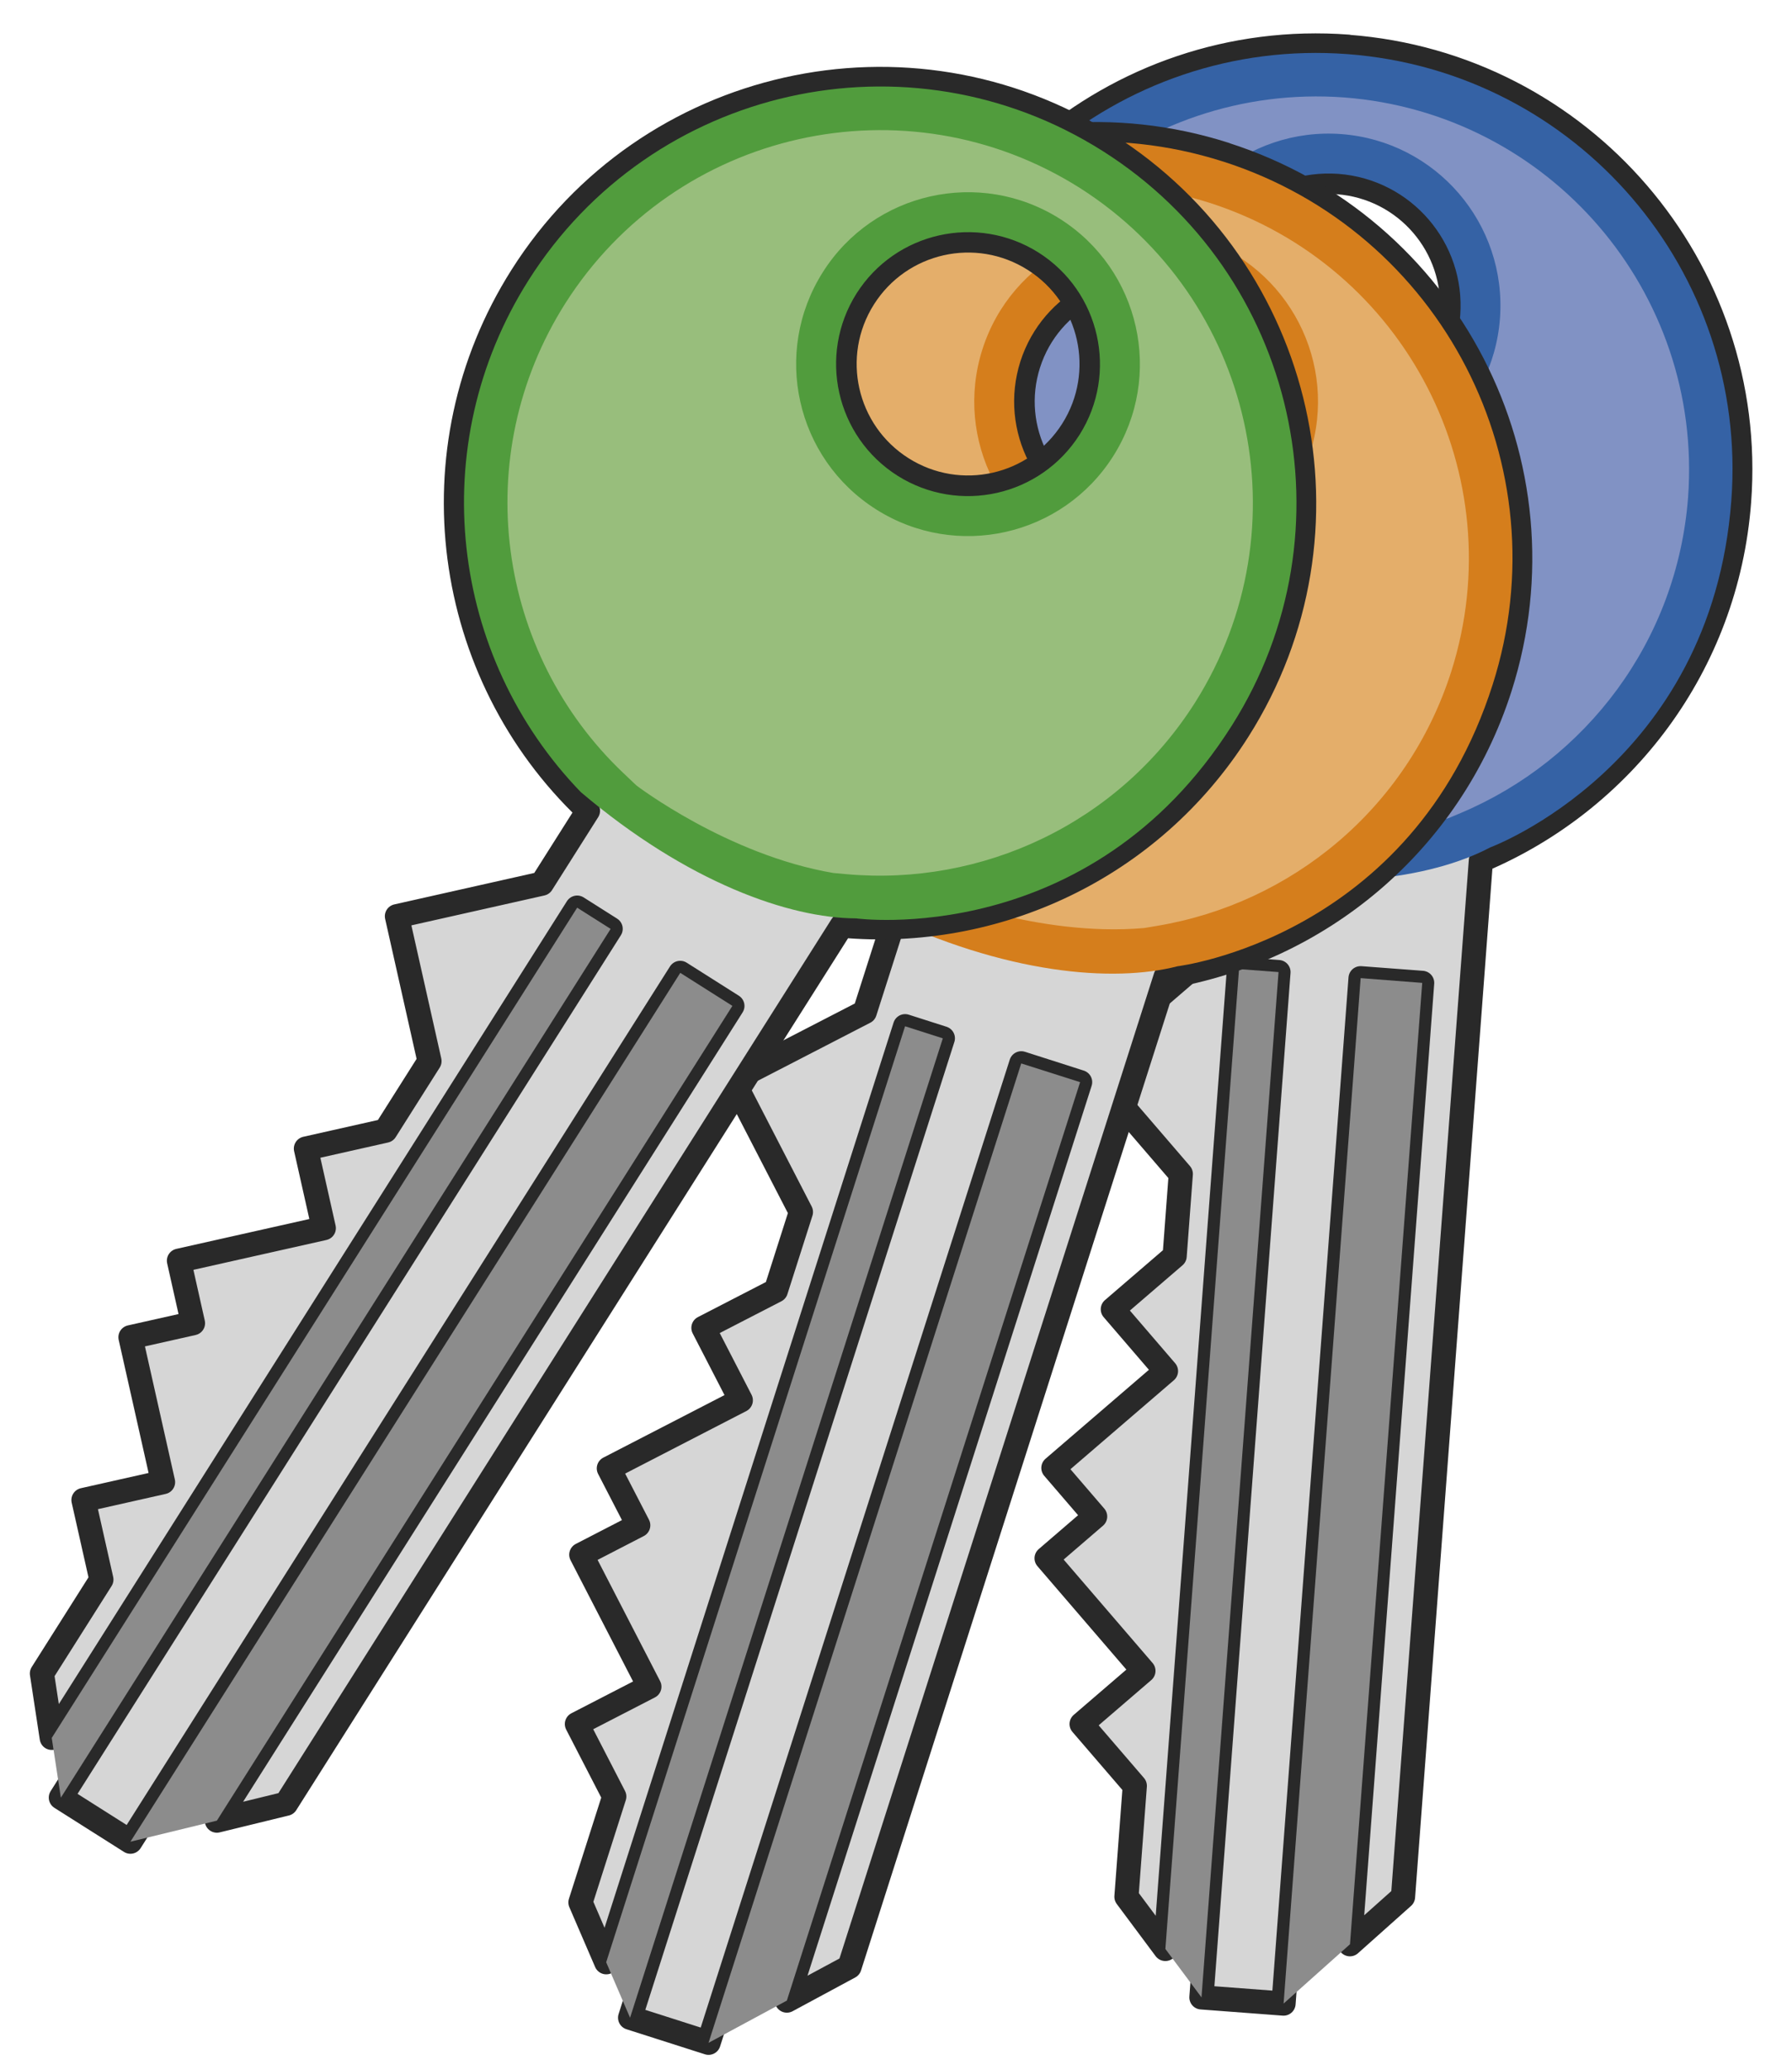
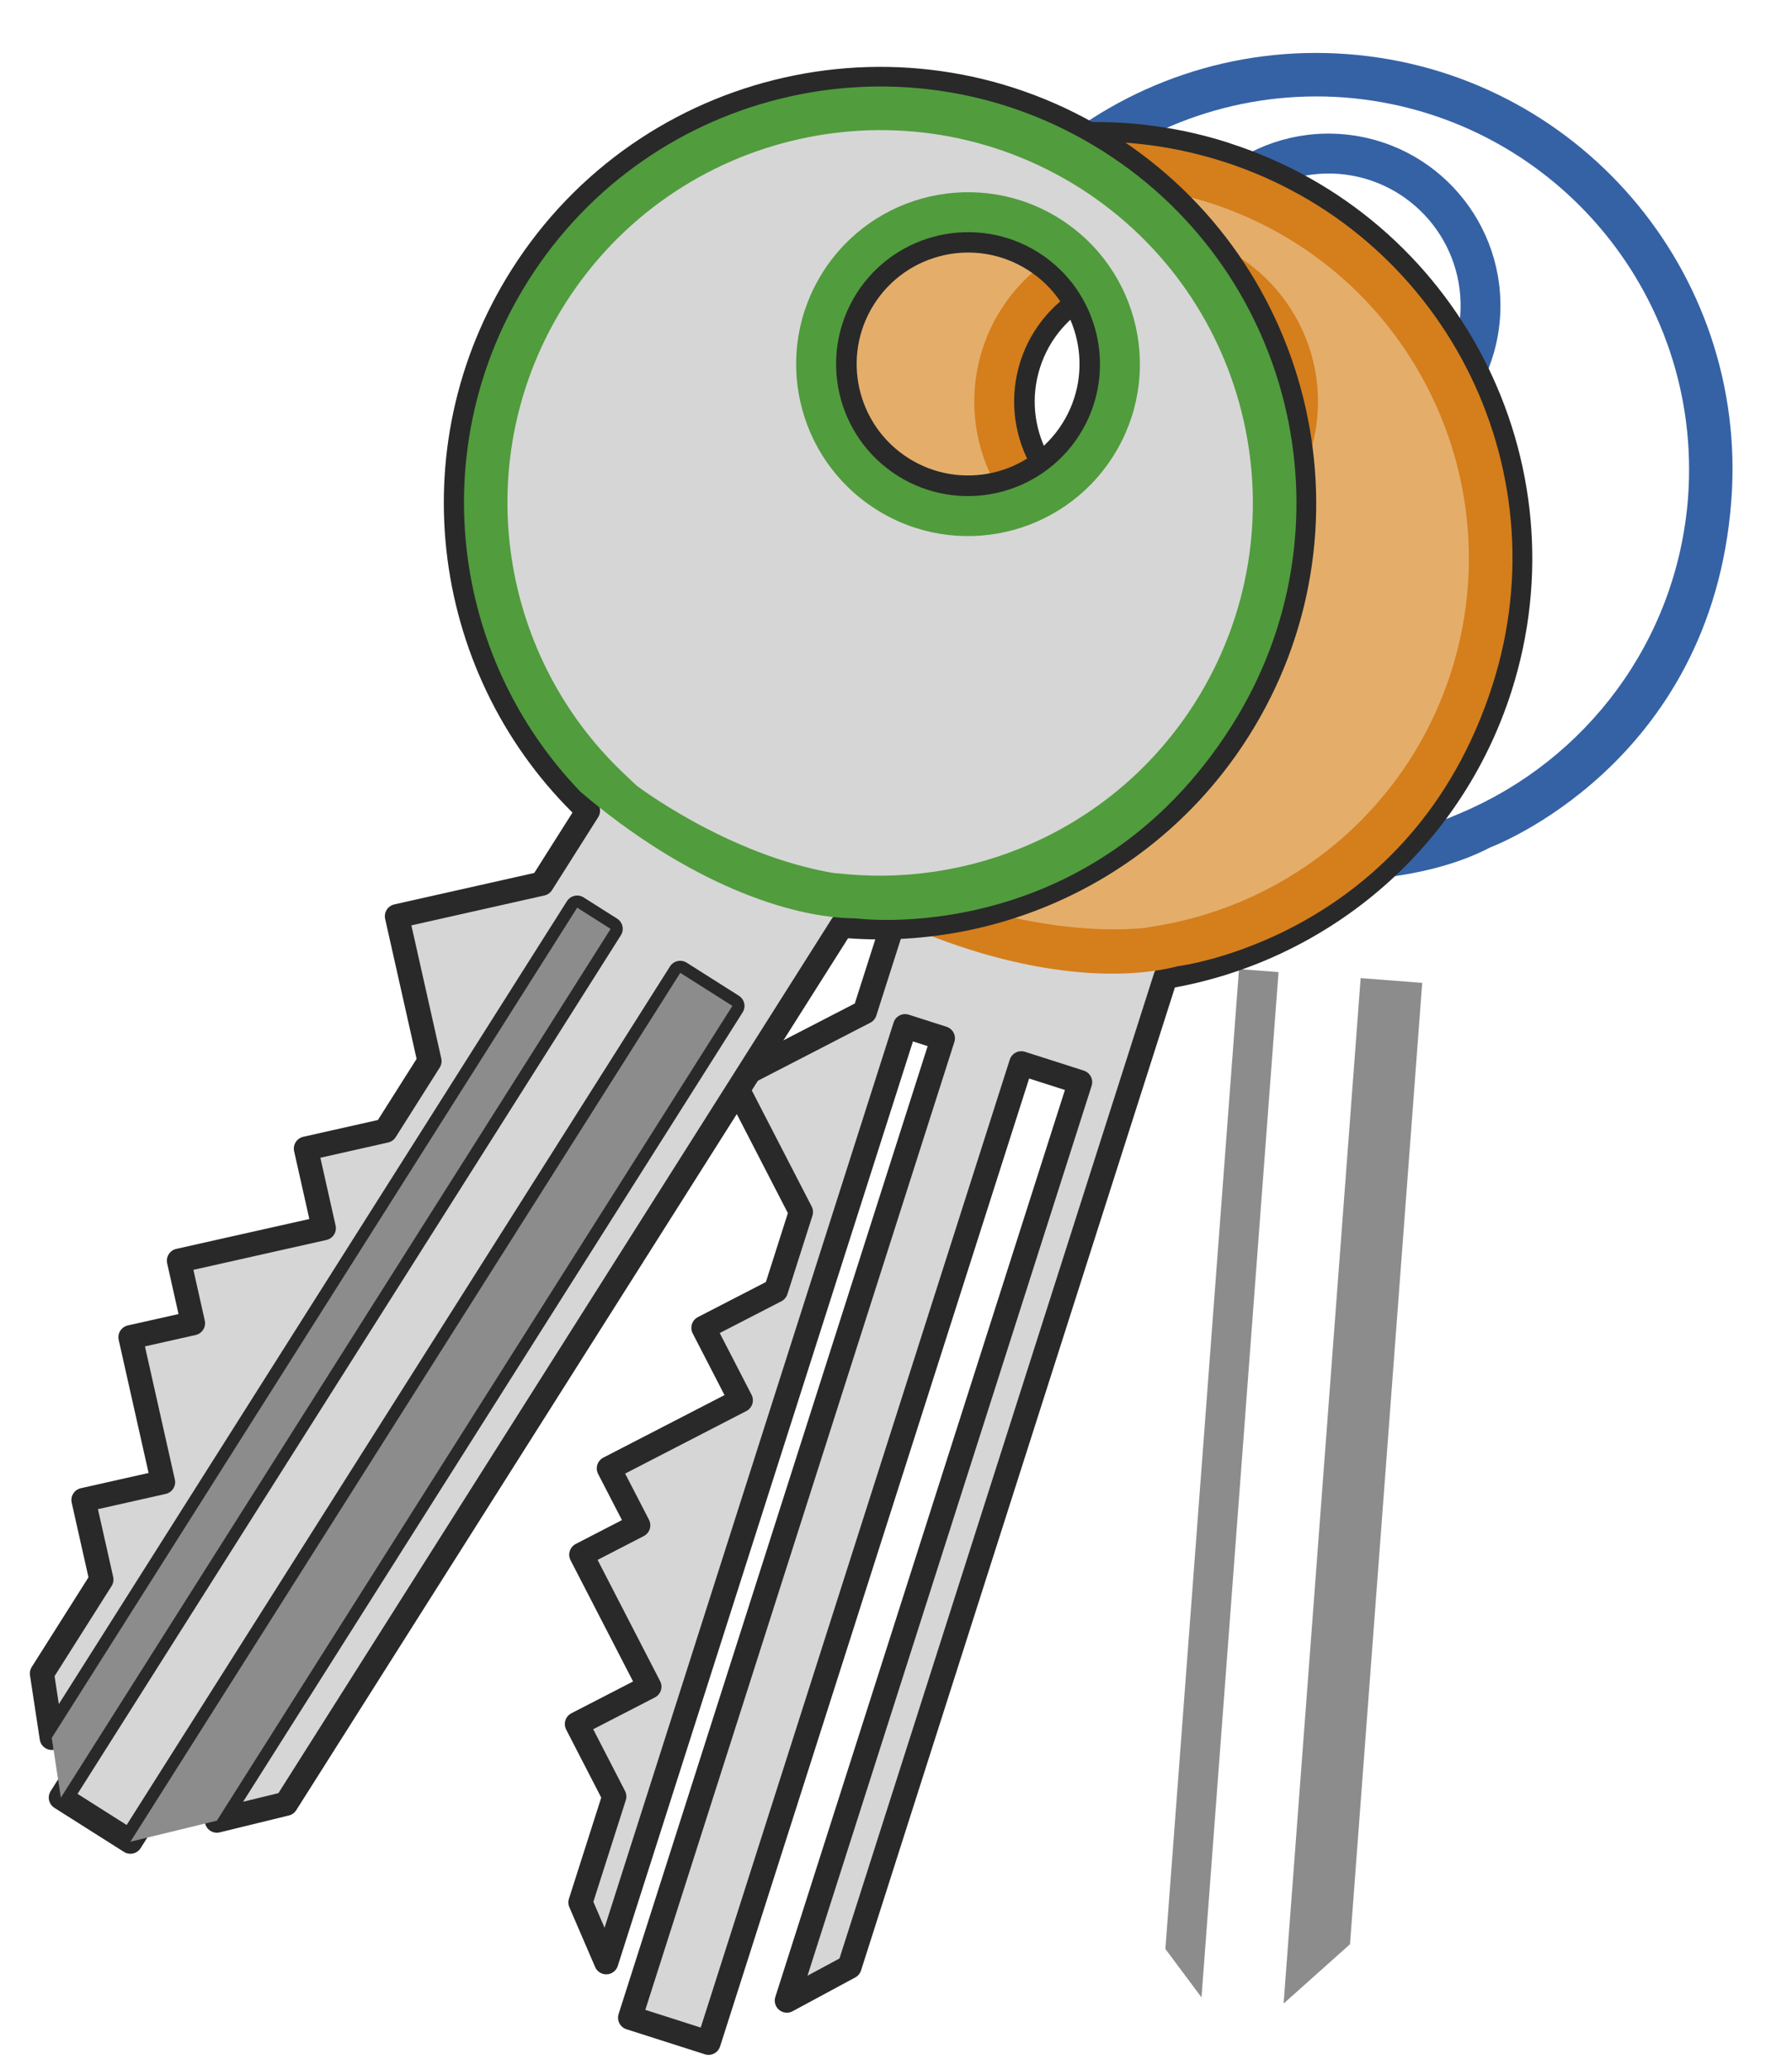
<svg xmlns="http://www.w3.org/2000/svg" xmlns:ns1="http://www.inkscape.org/namespaces/inkscape" xmlns:ns2="http://sodipodi.sourceforge.net/DTD/sodipodi-0.dtd" id="Calque_2" enable-background="new 14.866 14.116 105 121.25" ns1:version="0.48.4 r9939" xml:space="preserve" viewBox="14.866 14.116 105 121.25" version="1.1" y="0px" x="0px" ns2:docname="clÃ©s.svg">
  <g id="g5564">
-     <path id="path5572" d="m93.855 16.851c-13.686-1.029-25.613 9.229-26.643 22.914-0.904 12.036 6.927 22.712 18.141 25.807l-0.379 5.042-6.596 5.672 5.675 6.597-0.361 4.812-3.621 3.114 3.113 3.621-6.596 5.673 2.446 2.845-2.844 2.447 5.673 6.596-3.621 3.114 3.116 3.621-0.489 6.495 2.279 3.058 4.313-57.396 2.315 0.174-4.514 60.059 4.811 0.363 4.514-60.061 3.608 0.271-4.232 56.314 3.111-2.775 4.563-60.706c8.306-3.508 14.405-11.422 15.128-21.032 1.03-13.676-9.23-25.603-22.915-26.631zm-1.683 22.371c-3.983-0.3-6.973-3.773-6.673-7.759s3.771-6.974 7.758-6.675c3.987 0.3 6.976 3.774 6.677 7.76-0.301 3.985-3.775 6.973-7.762 6.674z" fill="#D6D6D6" />
-     <path id="path5574" stroke-linejoin="round" d="m93.855 16.851c-13.686-1.029-25.613 9.229-26.643 22.914-0.904 12.036 6.927 22.712 18.141 25.807l-0.379 5.042-6.596 5.672 5.675 6.597-0.361 4.812-3.621 3.114 3.113 3.621-6.596 5.673 2.446 2.845-2.844 2.447 5.673 6.596-3.621 3.114 3.116 3.621-0.489 6.495 2.279 3.058 4.313-57.396 2.315 0.174-4.514 60.059 4.811 0.363 4.514-60.061 3.608 0.271-4.232 56.314 3.111-2.775 4.563-60.706c8.306-3.508 14.405-11.422 15.128-21.032 1.03-13.676-9.23-25.603-22.915-26.631zm-1.683 22.371c-3.983-0.3-6.973-3.773-6.673-7.759s3.771-6.974 7.758-6.675c3.987 0.3 6.976 3.774 6.677 7.76-0.301 3.985-3.775 6.973-7.762 6.674z" stroke="#292929" stroke-linecap="round" stroke-width="1.417" fill="none" />
    <path id="path5576" d="m83.15 128.28l2.116 2.836 4.514-60.059-2.315-0.174-4.315 57.393zm11.441-56.863l-4.514 60.061 3.89-3.474 4.232-56.314-3.608-0.279z" fill="#8C8C8C" />
-     <path id="path5578" d="m93.821 18.904c-12.555-0.944-23.499 8.469-24.441 21.024s8.469 23.497 21.023 24.44 23.498-8.469 24.44-21.023c0.95-12.555-8.46-23.498-21.019-24.441zm-1.619 21.533c-4.586-0.346-8.022-4.341-7.679-8.928 0.344-4.586 4.341-8.022 8.928-7.678 4.584 0.345 8.022 4.34 7.678 8.927-0.35 4.586-4.342 8.023-8.928 7.679z" fill="#8192C4" />
    <path id="path5580" d="m93.821 17.286c-13.432-1.008-25.138 9.06-26.146 22.492-0.857 11.448 6.329 21.642 16.798 25.027 8.026 1.751 14.281 0.762 17.709-1.05 0 0 12.962-4.789 14.129-20.322 1.01-13.433-9.06-25.137-22.489-26.147zm6.659 44.444l-0.718 0.302c-5.974 1.986-12.593 0.898-12.593 0.898l-1.01-0.279c-9.85-2.719-16.741-12.104-15.943-22.684 0.923-12.026 11.384-21.026 23.415-20.143 12.027 0.925 21.025 11.387 20.146 23.418-0.64 8.446-6 15.402-13.3 18.488zm-7.01-39.759c-5.548-0.414-10.381 3.741-10.797 9.286-0.418 5.547 3.739 10.378 9.285 10.796 5.549 0.417 10.381-3.739 10.797-9.286 0.41-5.545-3.742-10.376-9.29-10.796zm-1.335 17.754c-4.258-0.327-7.444-4.031-7.132-8.292 0.328-4.257 4.031-7.443 8.291-7.132 4.261 0.328 7.446 4.033 7.133 8.291-0.33 4.26-4.034 7.446-8.295 7.133z" fill="#3562A5" />
  </g>
  <g id="g5582">
    <path id="path5590" d="m86.647 23.157c-13.072-4.175-27.055 3.038-31.229 16.11-3.672 11.499 1.47 23.697 11.658 29.311l-1.539 4.815-7.73 3.989 3.988 7.73-1.467 4.597-4.245 2.188 2.189 4.244-7.731 3.988 1.722 3.334-3.336 1.722 3.988 7.731-4.245 2.188 2.189 4.246-1.981 6.204 1.51 3.504 17.512-54.83 2.211 0.707-18.324 57.372 4.596 1.468 18.324-57.374 3.447 1.103-17.183 53.8 3.671-1.979 18.521-57.99c8.894-1.484 16.662-7.77 19.595-16.95 4.17-13.066-3.039-27.047-16.113-31.223zm-6.826 21.371c-3.807-1.216-5.908-5.288-4.691-9.096s5.288-5.908 9.097-4.692c3.807 1.216 5.907 5.289 4.691 9.096s-5.289 5.909-9.097 4.692z" fill="#D6D6D6" />
    <path id="path5592" stroke-linejoin="round" d="m86.647 23.157c-13.072-4.175-27.055 3.038-31.229 16.11-3.672 11.499 1.47 23.697 11.658 29.311l-1.539 4.815-7.73 3.989 3.988 7.73-1.467 4.597-4.245 2.188 2.189 4.244-7.731 3.988 1.722 3.334-3.336 1.722 3.988 7.731-4.245 2.188 2.189 4.246-1.981 6.204 1.51 3.504 17.512-54.83 2.211 0.707-18.324 57.372 4.596 1.468 18.324-57.374 3.447 1.103-17.183 53.8 3.671-1.979 18.521-57.99c8.894-1.484 16.662-7.77 19.595-16.95 4.17-13.066-3.039-27.047-16.113-31.223zm-6.826 21.371c-3.807-1.216-5.908-5.288-4.691-9.096s5.288-5.908 9.097-4.692c3.807 1.216 5.907 5.289 4.691 9.096s-5.289 5.909-9.097 4.692z" stroke="#292929" stroke-linecap="round" stroke-width="1.417" fill="none" />
-     <path id="path5594" d="m50.385 129.06l1.399 3.249 18.325-57.37-2.211-0.707-17.513 54.827zm24.32-52.655l-18.324 57.374 4.59-2.475 17.182-53.798-3.448-1.097z" fill="#8C8C8C" />
    <path id="path5596" d="m86.139 25.148c-11.994-3.831-24.822 2.786-28.652 14.78-3.831 11.992 2.788 24.82 14.781 28.65 11.994 3.831 24.819-2.786 28.65-14.78 3.83-11.992-2.788-24.82-14.781-28.65zm-6.571 20.57c-4.38-1.398-6.797-6.084-5.398-10.465 1.399-4.38 6.085-6.797 10.467-5.397 4.38 1.398 6.797 6.084 5.396 10.465-1.398 4.379-6.084 6.796-10.465 5.397z" fill="#E4AE6A" />
    <path id="path5598" d="m86.515 23.574c-12.832-4.097-26.554 2.98-30.651 15.812-3.491 10.936 1.136 22.52 10.533 28.241 7.4 3.565 13.715 4.057 17.468 3.089 0 0 13.72-1.65 18.459-16.491 4.1-12.833-2.976-26.553-15.805-30.651zm-3.838 44.774l-0.768 0.129c-6.271 0.546-12.459-2.048-12.459-2.048l-0.917-0.507c-8.95-4.929-13.476-15.657-10.246-25.764 3.691-11.483 15.955-17.812 27.453-14.161 11.484 3.689 17.809 15.955 14.162 27.452-2.578 8.07-9.408 13.592-17.225 14.899zm2.408-40.299c-5.3-1.689-10.965 1.232-12.655 6.529-1.691 5.298 1.229 10.963 6.528 12.656 5.3 1.692 10.963-1.23 12.655-6.529 1.693-5.296-1.229-10.96-6.528-12.656zm-5.417 16.96c-4.064-1.306-6.307-5.647-5.014-9.721 1.306-4.063 5.647-6.304 9.72-5.013 4.065 1.308 6.309 5.649 5.017 9.719-1.308 4.068-5.652 6.308-9.723 5.015z" fill="#D57E1C" />
  </g>
  <g id="g5600">
    <path id="path5608" d="m79.72 22.598c-11.596-7.34-26.945-3.892-34.285 7.703-6.457 10.199-4.563 23.303 3.881 31.306l-2.704 4.271-8.488 1.907 1.907 8.488-2.58 4.076-4.66 1.048 1.047 4.661-8.486 1.905 0.821 3.662-3.661 0.822 1.907 8.487-4.661 1.048 1.048 4.659-3.483 5.503 0.575 3.771 30.786-48.633 1.961 1.242-32.213 50.89 4.075 2.581 32.215-50.89 3.057 1.936-30.206 47.721 4.052-0.989 32.562-51.438c8.979 0.808 18.085-3.313 23.237-11.455 7.34-11.59 3.89-26.94-7.704-34.279zm-12 18.956c-3.378-2.139-4.383-6.609-2.244-9.985 2.138-3.378 6.607-4.382 9.984-2.244 3.378 2.137 4.383 6.608 2.245 9.985s-6.607 4.381-9.985 2.244z" fill="#D6D6D6" />
    <path id="path5610" stroke-linejoin="round" d="m79.72 22.598c-11.596-7.34-26.945-3.892-34.285 7.703-6.457 10.199-4.563 23.303 3.881 31.306l-2.704 4.271-8.488 1.907 1.907 8.488-2.58 4.076-4.66 1.048 1.047 4.661-8.486 1.905 0.821 3.662-3.661 0.822 1.907 8.487-4.661 1.048 1.048 4.659-3.483 5.503 0.575 3.771 30.786-48.633 1.961 1.242-32.213 50.89 4.075 2.581 32.215-50.89 3.057 1.936-30.206 47.721 4.052-0.989 32.562-51.438c8.979 0.808 18.085-3.313 23.237-11.455 7.34-11.59 3.89-26.94-7.704-34.279zm-12 18.956c-3.378-2.139-4.383-6.609-2.244-9.985 2.138-3.378 6.607-4.382 9.984-2.244 3.378 2.137 4.383 6.608 2.245 9.985s-6.607 4.381-9.985 2.244z" stroke="#292929" stroke-linecap="round" stroke-width="1.417" fill="none" />
    <path id="path5612" d="m17.898 115.92l0.534 3.498 32.213-50.89-1.961-1.242-30.786 48.632zm36.825-44.813l-32.215 50.89 5.065-1.233 30.207-47.727-3.057-1.936z" fill="#8C8C8C" />
-     <path id="path5614" d="m78.725 24.395c-10.638-6.734-24.722-3.57-31.455 7.068-6.734 10.639-3.569 24.722 7.068 31.455 10.638 6.734 24.722 3.57 31.454-7.068 6.734-10.639 3.571-24.721-7.067-31.455zm-11.55 18.245c-3.886-2.46-5.041-7.604-2.582-11.488 2.459-3.886 7.604-5.041 11.488-2.581 3.886 2.459 5.042 7.603 2.582 11.488-2.459 3.885-7.602 5.041-11.488 2.581z" fill="#98BE7C" />
    <path id="path5616" d="m79.485 22.967c-11.382-7.203-26.443-3.819-33.649 7.563-6.139 9.702-4.586 22.078 3.063 29.986 6.262 5.317 12.248 7.385 16.123 7.396 0 0 13.691 1.866 22.023-11.296 7.206-11.382 3.819-26.445-7.56-33.649zm-15.016 42.356l-0.773-0.07c-6.207-1.055-11.538-5.126-11.538-5.126l-0.76-0.721c-7.417-7.029-9.087-18.552-3.411-27.516 6.471-10.181 19.935-13.207 30.139-6.772 10.182 6.469 13.205 19.933 6.772 30.138-4.531 7.155-12.535 10.775-20.429 10.067zm12.505-38.386c-4.702-2.974-10.921-1.575-13.896 3.123-2.976 4.699-1.579 10.919 3.122 13.894 4.701 2.978 10.919 1.579 13.896-3.122 2.973-4.699 1.576-10.917-3.122-13.895zm-9.524 15.042c-3.604-2.29-4.676-7.058-2.398-10.67 2.29-3.604 7.058-4.676 10.671-2.397 3.604 2.292 4.676 7.061 2.398 10.67-2.291 3.606-7.058 4.676-10.671 2.397z" fill="#519C3D" />
  </g>
</svg>